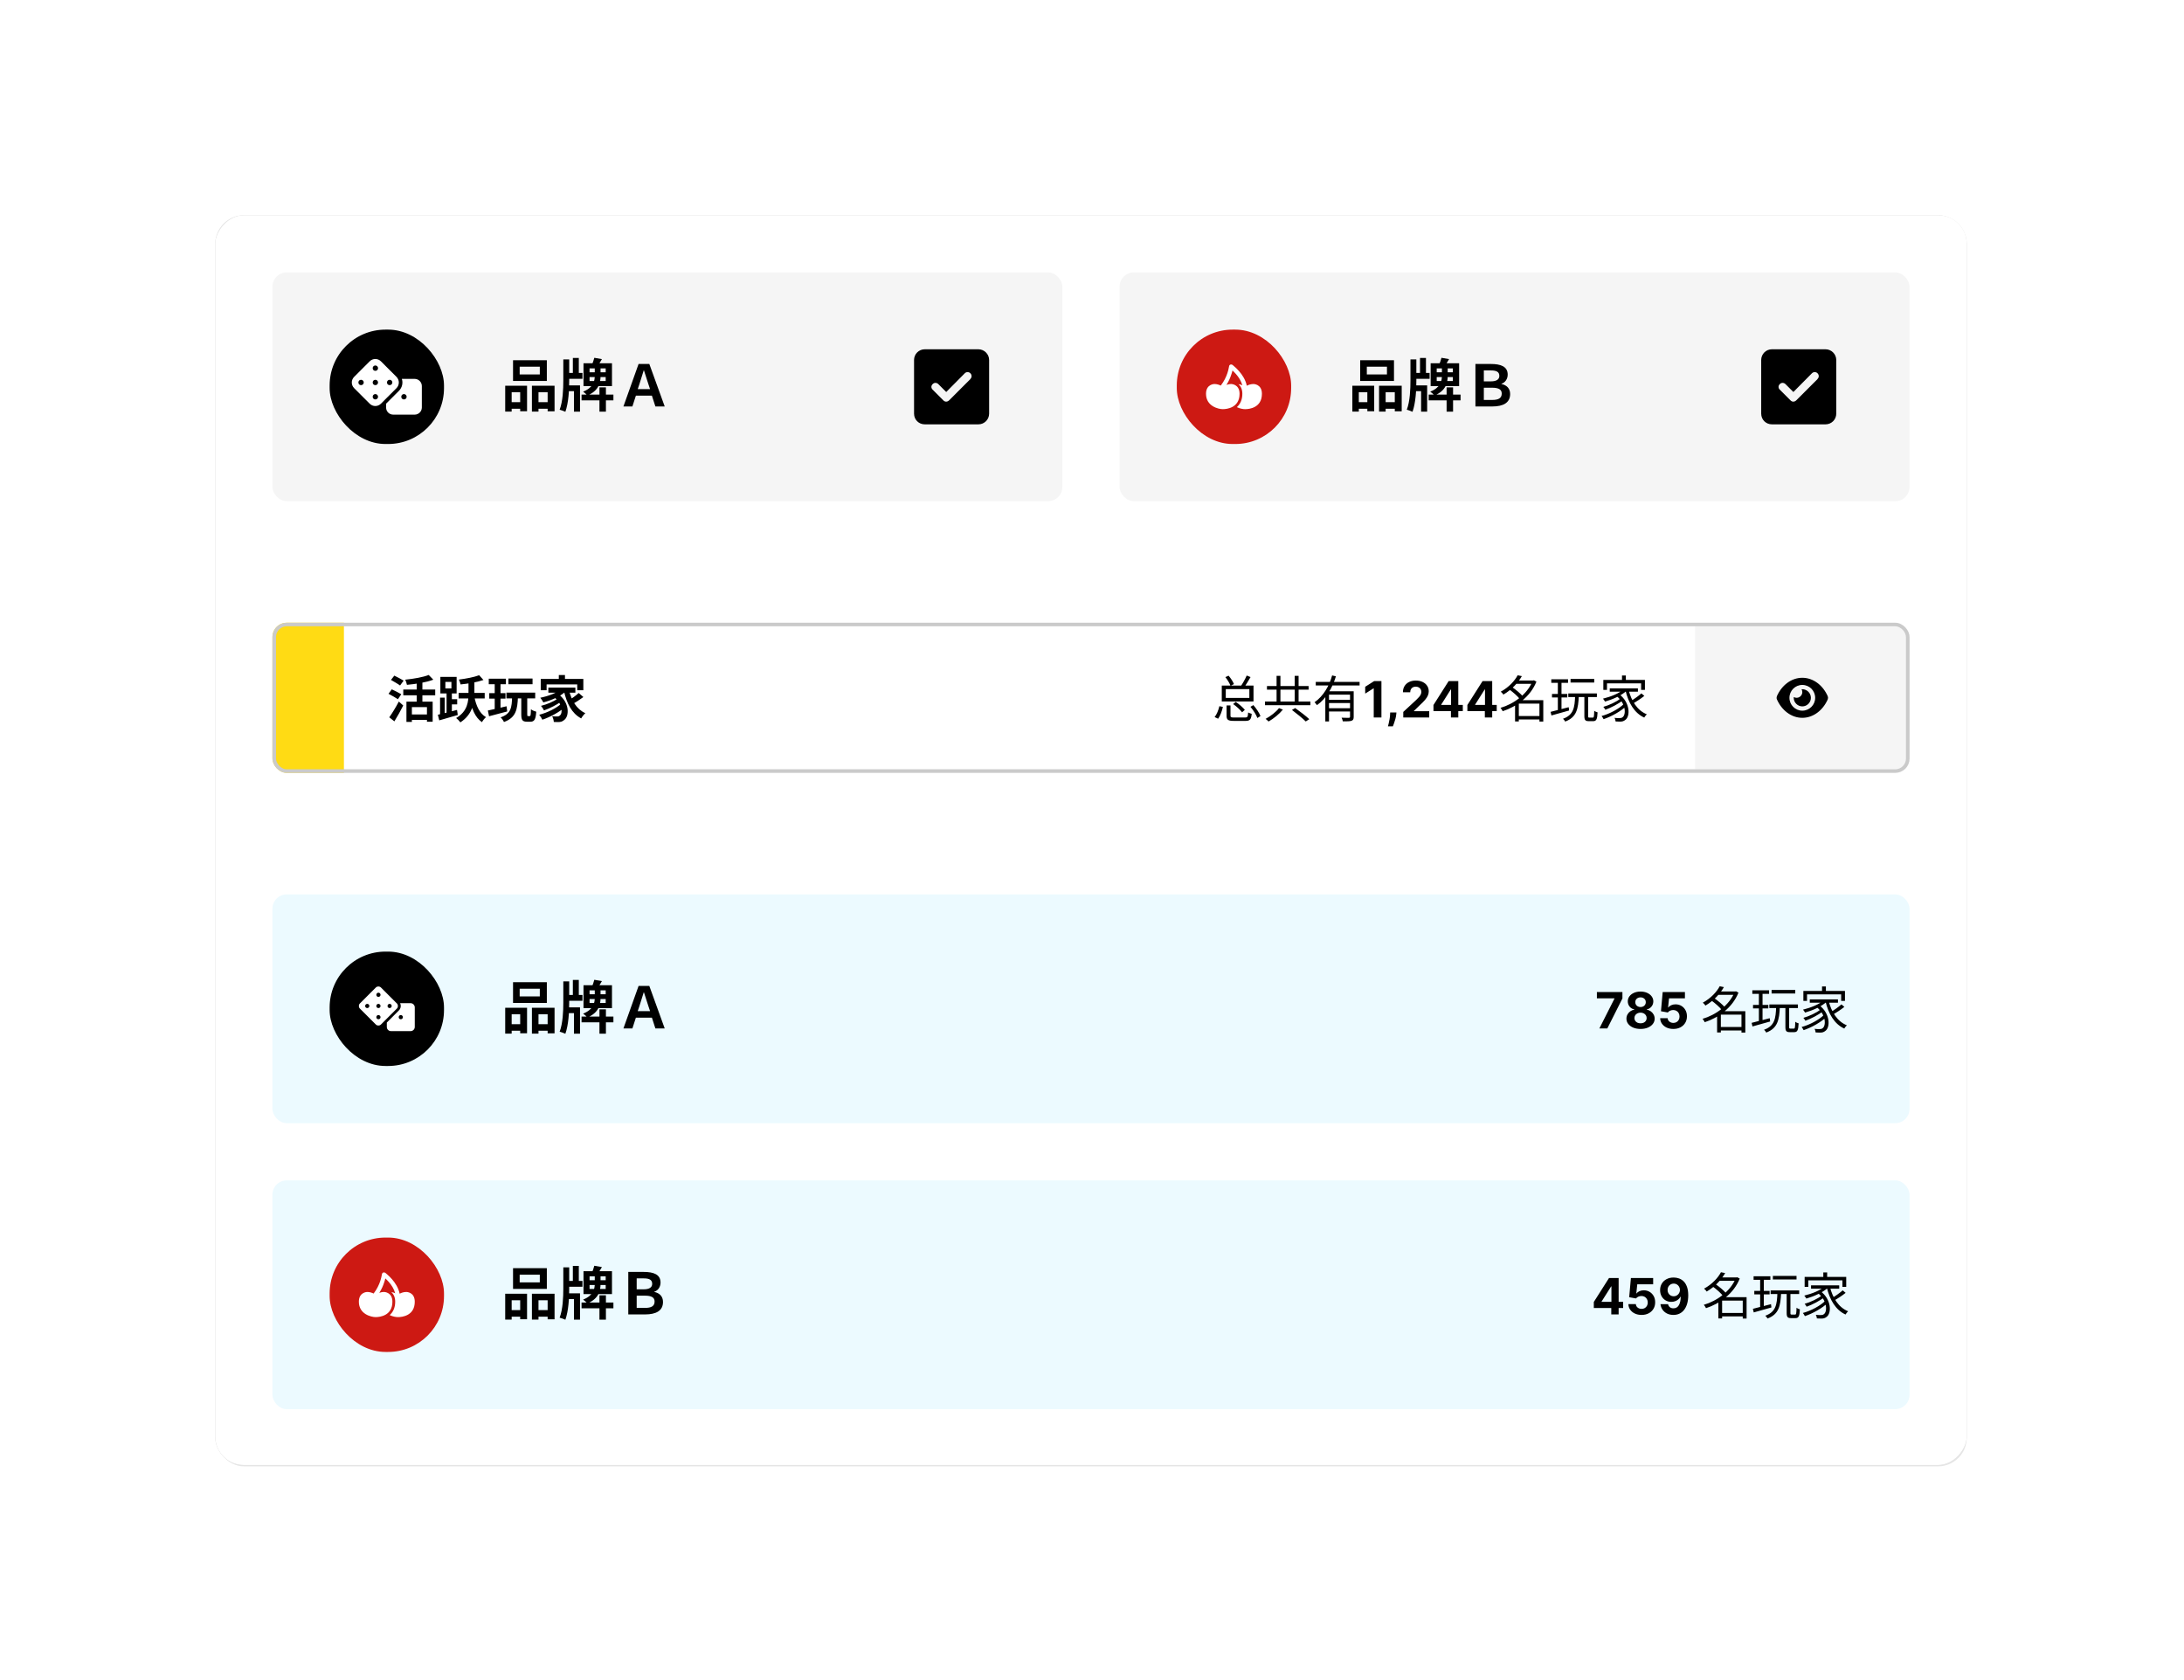
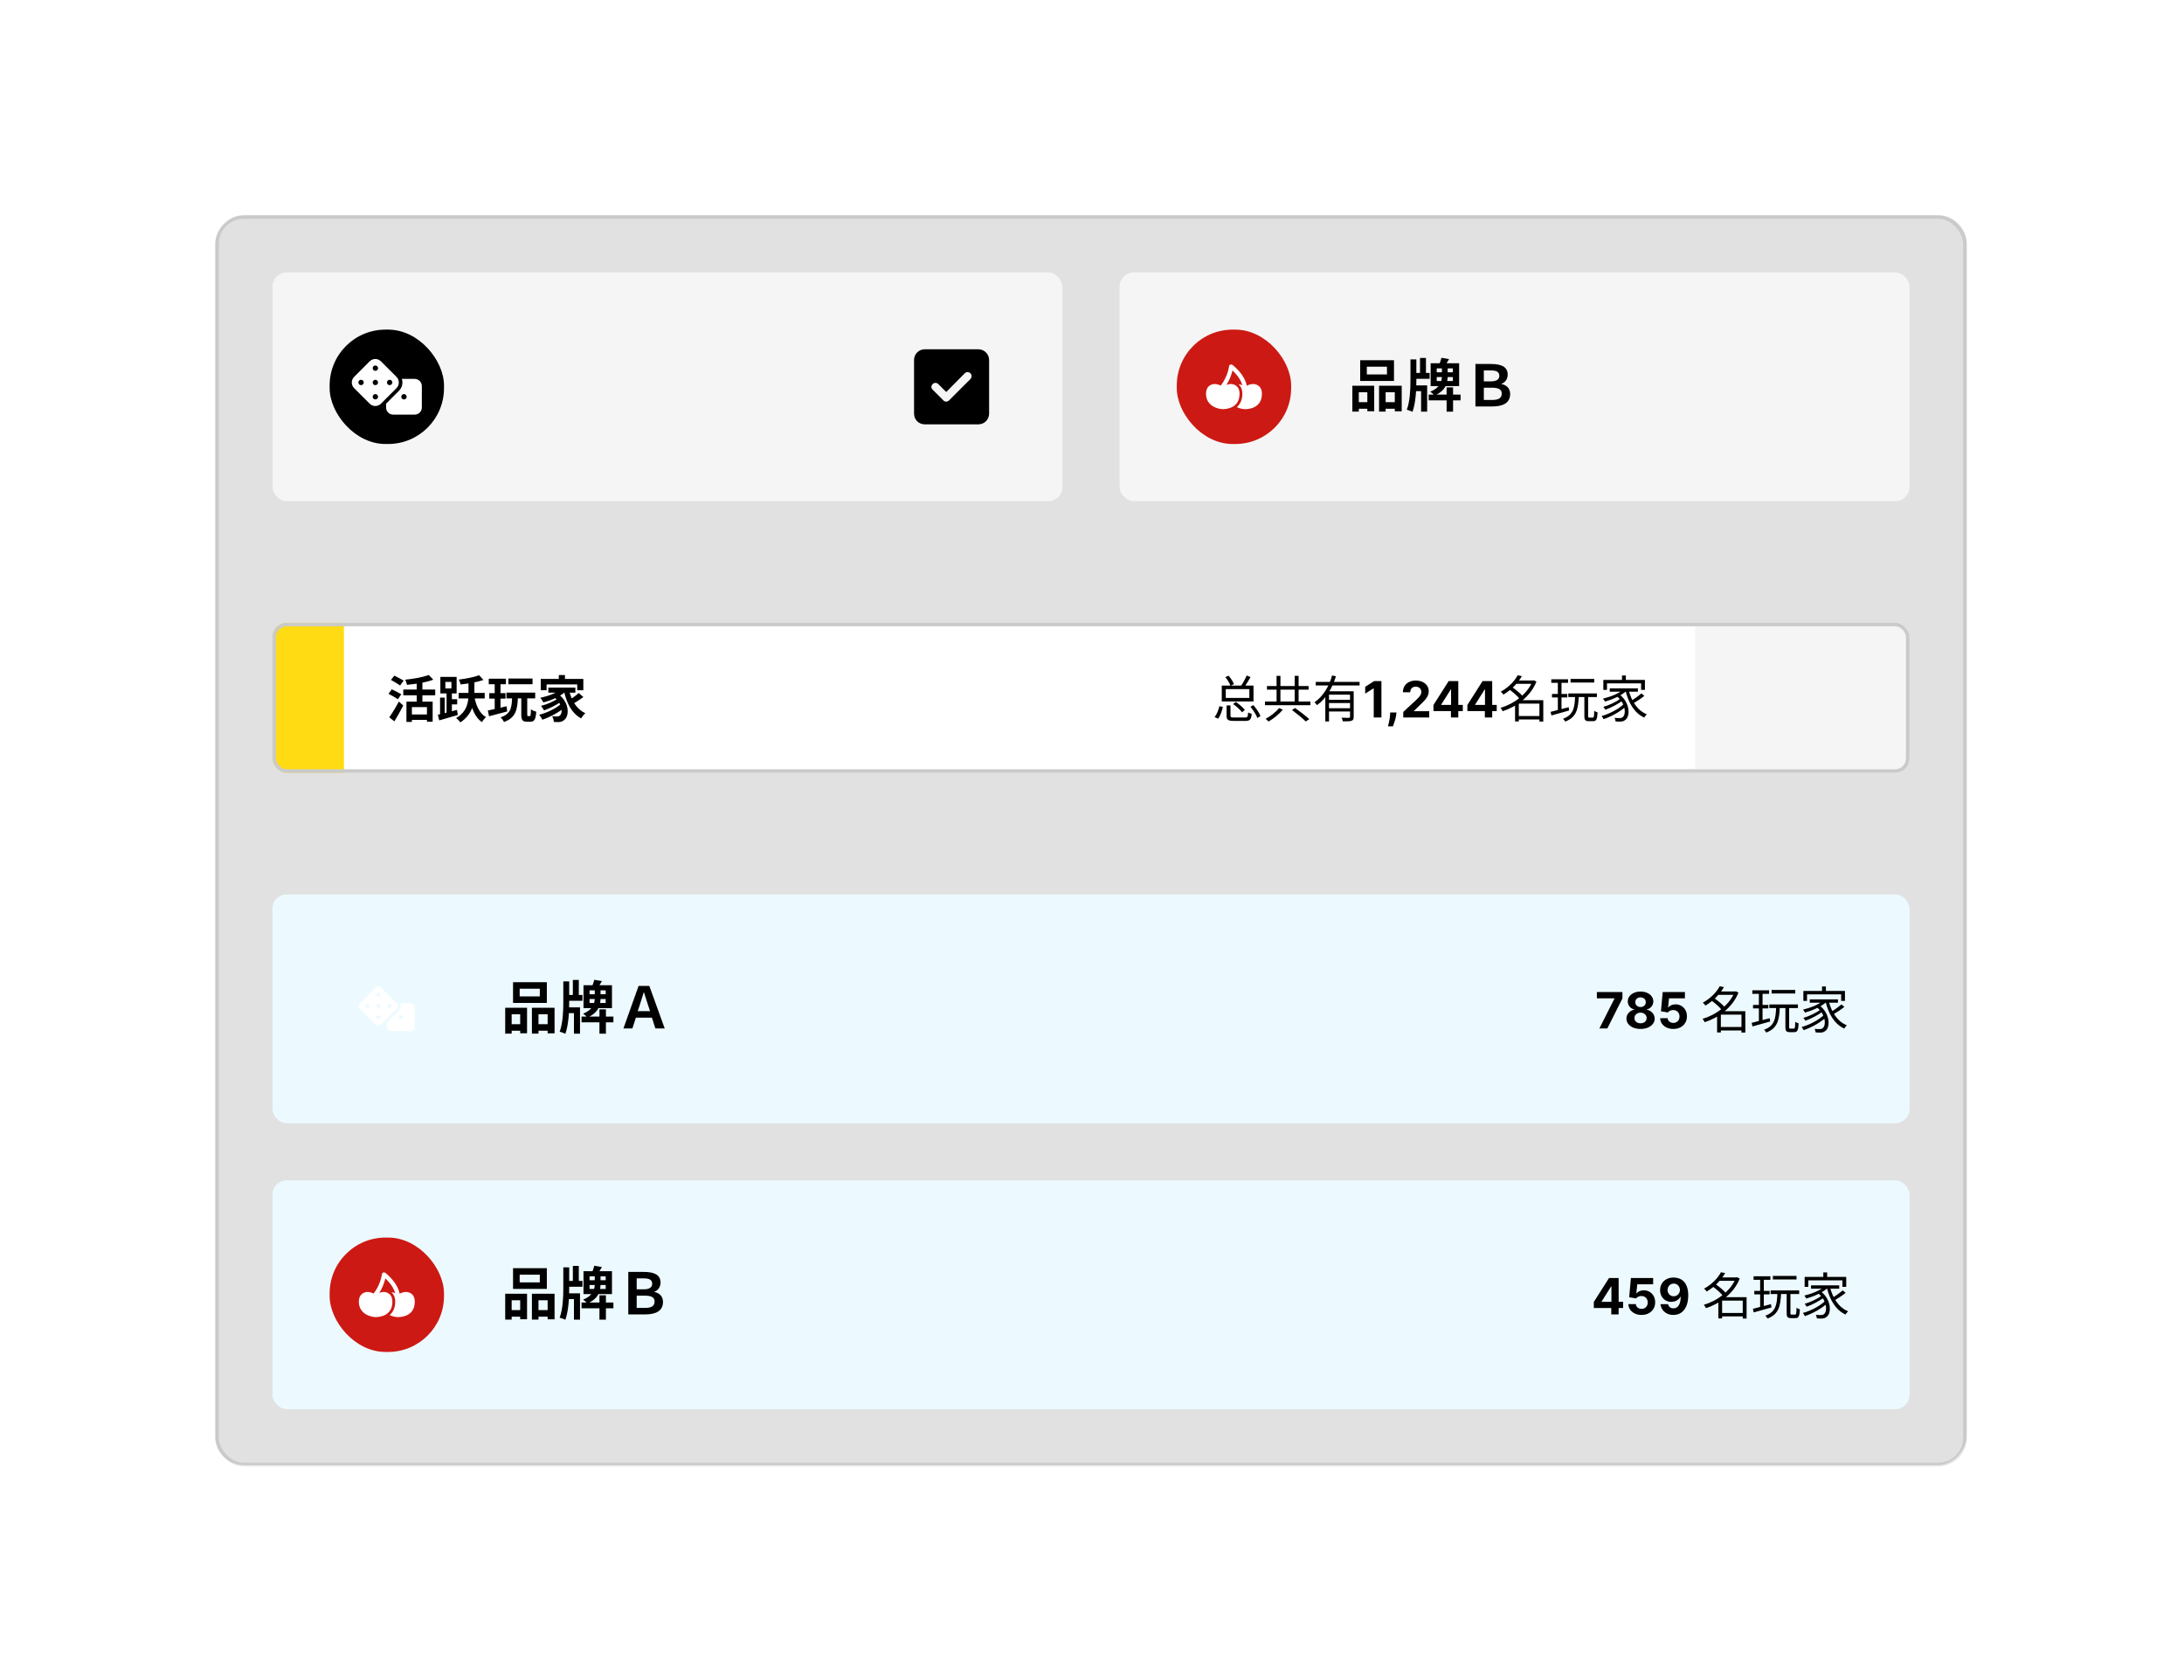
<svg xmlns="http://www.w3.org/2000/svg" width="611" height="470" viewBox="0 0 611 470" fill="none">
  <rect x="60.717" y="60.71" width="489" height="349" rx="7.5" fill="white" />
  <rect x="60.717" y="60.71" width="489" height="349" rx="7.5" stroke="#E5E5E5" />
  <g filter="url(#filter0_f_2550_2849)">
    <rect width="490" height="349.636" rx="8" transform="matrix(1 0 0 -1 60.217 409.847)" fill="black" fill-opacity="0.12" />
  </g>
-   <rect width="490" height="349.636" rx="8" transform="matrix(1 0 0 -1 60.217 409.847)" fill="white" />
  <rect x="76.217" y="76.21" width="221" height="64" rx="4" fill="#F5F5F5" />
  <rect x="92.217" y="92.21" width="32" height="32" rx="15.639" fill="black" />
  <path d="M106.576 101.085L110.92 105.429C111.795 106.304 111.795 107.71 110.92 108.585L106.576 112.929C105.701 113.804 104.295 113.804 103.42 112.929L99.076 108.585C98.201 107.71 98.201 106.304 99.076 105.429L103.42 101.085C104.295 100.21 105.701 100.21 106.576 101.085ZM104.264 106.992C104.264 107.429 104.576 107.742 105.014 107.742C105.42 107.742 105.764 107.429 105.764 106.992C105.764 106.585 105.42 106.242 105.014 106.242C104.576 106.242 104.264 106.585 104.264 106.992ZM101.014 106.242C100.576 106.242 100.264 106.585 100.264 106.992C100.264 107.429 100.576 107.742 101.014 107.742C101.42 107.742 101.764 107.429 101.764 106.992C101.764 106.585 101.42 106.242 101.014 106.242ZM105.014 111.742C105.42 111.742 105.764 111.429 105.764 110.992C105.764 110.585 105.42 110.242 105.014 110.242C104.576 110.242 104.264 110.585 104.264 110.992C104.264 111.429 104.576 111.742 105.014 111.742ZM109.014 106.242C108.576 106.242 108.264 106.585 108.264 106.992C108.264 107.429 108.576 107.742 109.014 107.742C109.42 107.742 109.764 107.429 109.764 106.992C109.764 106.585 109.42 106.242 109.014 106.242ZM105.014 103.742C105.42 103.742 105.764 103.429 105.764 102.992C105.764 102.585 105.42 102.242 105.014 102.242C104.576 102.242 104.264 102.585 104.264 102.992C104.264 103.429 104.576 103.742 105.014 103.742ZM108.014 113.992V112.929L111.639 109.304C112.514 108.398 112.795 107.117 112.42 105.992H116.014C117.107 105.992 118.014 106.898 118.014 107.992V113.992C118.014 115.117 117.107 115.992 116.014 115.992H110.014C108.889 115.992 108.014 115.117 108.014 113.992ZM113.014 110.242C112.576 110.242 112.264 110.585 112.264 110.992C112.264 111.429 112.576 111.742 113.014 111.742C113.42 111.742 113.764 111.429 113.764 110.992C113.764 110.585 113.42 110.242 113.014 110.242Z" fill="white" />
-   <path d="M145.385 102.59V104.75H151.017V102.59H145.385ZM143.529 100.766H152.985V106.574H143.529V100.766ZM141.337 107.918H147.449V115.054H145.529V109.742H143.145V115.15H141.337V107.918ZM148.809 107.918H155.145V115.07H153.209V109.742H150.649V115.15H148.809V107.918ZM142.137 112.51H146.329V114.35H142.137V112.51ZM149.689 112.51H154.169V114.35H149.689V112.51ZM162.697 110.382H171.609V111.998H162.697V110.382ZM167.705 108.366H169.513V115.166H167.705V108.366ZM166.265 100.094L168.393 100.462C167.929 101.278 167.417 102.094 167.049 102.638L165.513 102.238C165.801 101.598 166.121 100.734 166.265 100.094ZM166.393 102.478H168.009V105.182C168.009 107.054 167.497 109.326 164.345 110.622C164.073 110.318 163.481 109.806 163.129 109.566C165.993 108.43 166.393 106.574 166.393 105.134V102.478ZM158.393 104.334H162.953V105.966H158.393V104.334ZM160.265 100.142H161.929V105.31H160.265V100.142ZM158.489 107.806H162.265V115.166H160.569V109.422H158.489V107.806ZM157.593 100.542H159.241V106.526C159.241 109.038 159.065 112.702 158.169 115.198C157.801 115.006 157.033 114.75 156.569 114.622C157.465 112.302 157.593 108.766 157.593 106.526V100.542ZM164.937 105.486V106.59H169.449V105.486H164.937ZM164.937 103.054V104.142H169.449V103.054H164.937ZM163.241 101.614H171.209V108.014H163.241V101.614ZM174.409 113.71L178.649 101.822H181.657L185.961 113.71H183.353L182.377 110.686H177.897L176.921 113.71H174.409ZM178.409 108.862H181.865L181.417 107.534C181.017 106.286 180.569 104.894 180.153 103.614H180.089C179.705 104.91 179.257 106.286 178.857 107.534L178.409 108.862Z" fill="black" />
  <path d="M258.717 97.71H273.717C275.357 97.71 276.717 99.07 276.717 100.71V115.71C276.717 117.398 275.357 118.71 273.717 118.71H258.717C257.029 118.71 255.717 117.398 255.717 115.71V100.71C255.717 99.07 257.029 97.71 258.717 97.71ZM271.514 106.007H271.467C271.936 105.585 271.936 104.882 271.467 104.414C271.045 103.992 270.342 103.992 269.92 104.414L264.717 109.664L262.514 107.46C262.045 106.992 261.342 106.992 260.92 107.46C260.451 107.882 260.451 108.585 260.92 109.007L263.92 112.007C264.342 112.476 265.045 112.476 265.514 112.007L271.514 106.007Z" fill="black" />
  <rect x="313.217" y="76.21" width="221" height="64" rx="4" fill="#F5F5F5" />
  <rect x="329.217" y="92.21" width="32" height="32" rx="15.639" fill="#CD1913" />
  <path d="M344.434 102.537C344.776 102.073 344.776 102.073 344.776 102.073C344.801 102.098 344.801 102.098 344.825 102.098C344.849 102.122 344.898 102.171 344.947 102.195C345.045 102.293 345.192 102.415 345.363 102.562C345.729 102.855 346.193 103.319 346.682 103.881C347.537 104.859 348.466 106.252 348.808 107.913C349.224 107.693 349.883 107.425 350.69 107.425C350.69 107.425 353.036 107.425 353.036 110.162C353.036 114.071 349.517 114.462 348.344 114.462C347.831 114.462 346.927 114.34 346.022 113.9C346.902 113.118 347.562 111.921 347.562 110.162C347.562 108.866 347.098 108.011 346.487 107.474C346.902 107.522 347.269 107.645 347.562 107.791C347.22 106.545 346.511 105.47 345.778 104.639C345.436 104.248 345.094 103.906 344.801 103.637C344.727 103.955 344.63 104.321 344.483 104.737C344.214 105.592 343.774 106.643 343.115 107.669C343.481 107.547 343.921 107.425 344.434 107.425C344.434 107.425 346.78 107.425 346.78 110.162C346.78 114.071 343.261 114.462 342.088 114.462C340.915 114.462 337.396 113.68 337.396 110.162C337.396 107.425 339.742 107.425 339.742 107.425C340.475 107.425 341.111 107.669 341.526 107.865C342.455 106.667 343.041 105.396 343.383 104.37C343.579 103.808 343.677 103.319 343.75 102.977C343.799 102.831 343.799 102.684 343.823 102.611C343.823 102.562 343.848 102.537 343.848 102.513V102.489C343.872 102.269 343.994 102.098 344.19 102C344.385 101.927 344.605 101.951 344.776 102.073L344.434 102.537Z" fill="white" />
  <path d="M382.385 102.59V104.75H388.017V102.59H382.385ZM380.529 100.766H389.985V106.574H380.529V100.766ZM378.337 107.918H384.449V115.054H382.529V109.742H380.145V115.15H378.337V107.918ZM385.809 107.918H392.145V115.07H390.209V109.742H387.649V115.15H385.809V107.918ZM379.137 112.51H383.329V114.35H379.137V112.51ZM386.689 112.51H391.169V114.35H386.689V112.51ZM399.697 110.382H408.609V111.998H399.697V110.382ZM404.705 108.366H406.513V115.166H404.705V108.366ZM403.265 100.094L405.393 100.462C404.929 101.278 404.417 102.094 404.049 102.638L402.513 102.238C402.801 101.598 403.121 100.734 403.265 100.094ZM403.393 102.478H405.009V105.182C405.009 107.054 404.497 109.326 401.345 110.622C401.073 110.318 400.481 109.806 400.129 109.566C402.993 108.43 403.393 106.574 403.393 105.134V102.478ZM395.393 104.334H399.953V105.966H395.393V104.334ZM397.265 100.142H398.929V105.31H397.265V100.142ZM395.489 107.806H399.265V115.166H397.569V109.422H395.489V107.806ZM394.593 100.542H396.241V106.526C396.241 109.038 396.065 112.702 395.169 115.198C394.801 115.006 394.033 114.75 393.569 114.622C394.465 112.302 394.593 108.766 394.593 106.526V100.542ZM401.937 105.486V106.59H406.449V105.486H401.937ZM401.937 103.054V104.142H406.449V103.054H401.937ZM400.241 101.614H408.209V108.014H400.241V101.614ZM412.769 113.71V101.822H417.089C419.889 101.822 421.793 102.542 421.793 104.798C421.793 105.886 421.201 106.99 420.049 107.358V107.422C421.505 107.726 422.481 108.654 422.481 110.222C422.481 112.654 420.593 113.71 417.457 113.71H412.769ZM415.121 106.686H417.089C418.609 106.686 419.457 106.174 419.457 105.15C419.457 104.03 418.641 103.63 417.137 103.63H415.121V106.686ZM415.121 111.886H417.425C419.201 111.886 420.129 111.406 420.129 110.094C420.129 108.942 419.233 108.462 417.393 108.462H415.121V111.886Z" fill="black" />
-   <path d="M495.717 97.71H510.717C512.357 97.71 513.717 99.07 513.717 100.71V115.71C513.717 117.398 512.357 118.71 510.717 118.71H495.717C494.029 118.71 492.717 117.398 492.717 115.71V100.71C492.717 99.07 494.029 97.71 495.717 97.71ZM508.514 106.007H508.467C508.936 105.585 508.936 104.882 508.467 104.414C508.045 103.992 507.342 103.992 506.92 104.414L501.717 109.664L499.514 107.46C499.045 106.992 498.342 106.992 497.92 107.46C497.451 107.882 497.451 108.585 497.92 109.007L500.92 112.007C501.342 112.476 502.045 112.476 502.514 112.007L508.514 106.007Z" fill="black" />
  <g clip-path="url(#clip0_2550_2849)">
    <rect x="76.217" y="174.21" width="458" height="42" rx="4" fill="white" />
    <rect width="20" height="42" transform="translate(76.217 174.21)" fill="#FFDB14" />
    <path d="M113.705 196.286H121.041V201.9H119.445V197.812H115.231V201.956H113.705V196.286ZM119.935 188.824L121.223 190.14C119.165 190.924 116.323 191.358 113.845 191.582C113.775 191.176 113.551 190.518 113.369 190.14C115.749 189.902 118.381 189.44 119.935 188.824ZM116.575 190.392H118.171V197.168H116.575V190.392ZM112.823 192.898H121.755V194.508H112.823V192.898ZM114.797 199.87H120.103V201.382H114.797V199.87ZM109.379 190.21L110.317 189.006C111.101 189.398 112.319 190.014 112.921 190.406L111.927 191.764C111.367 191.344 110.177 190.672 109.379 190.21ZM108.693 194.088L109.603 192.842C110.401 193.22 111.647 193.822 112.263 194.214L111.325 195.6C110.751 195.208 109.533 194.536 108.693 194.088ZM108.903 200.668C109.659 199.618 110.737 197.868 111.577 196.258L112.809 197.364C112.067 198.848 111.171 200.444 110.331 201.802L108.903 200.668ZM128.307 193.836H135.601V195.39H128.307V193.836ZM134.047 188.894L135.251 190.224C133.445 190.854 130.981 191.26 128.853 191.47C128.783 191.092 128.559 190.476 128.377 190.112C130.407 189.86 132.661 189.426 134.047 188.894ZM132.703 194.886C133.179 197.392 134.159 199.59 135.965 200.626C135.587 200.934 135.069 201.578 134.831 202.026C132.871 200.682 131.919 198.176 131.359 195.152L132.703 194.886ZM131.065 190.616H132.717V194.102C132.717 196.58 132.199 199.87 128.797 202.082C128.545 201.732 127.999 201.158 127.607 200.864C130.855 199.002 131.065 196.118 131.065 194.088V190.616ZM124.597 190.77V192.59H126.291V190.77H124.597ZM123.197 189.356H127.747V193.99H123.197V189.356ZM124.933 193.598H126.417V199.856H124.933V193.598ZM123.113 195.166H124.415V200.262H123.113V195.166ZM122.497 199.954C123.855 199.66 125.913 199.1 127.859 198.596L128.069 200.024C126.277 200.556 124.359 201.102 122.889 201.522L122.497 199.954ZM125.633 195.6H127.901V197.056H125.633V195.6ZM136.735 189.86H141.537V191.414H136.735V189.86ZM136.875 193.906H141.411V195.446H136.875V193.906ZM136.483 198.764C137.799 198.498 139.815 198.036 141.719 197.574L141.901 199.03C140.137 199.506 138.247 199.996 136.819 200.374L136.483 198.764ZM142.237 189.818H148.985V191.414H142.237V189.818ZM141.677 193.766H149.727V195.376H141.677V193.766ZM143.273 194.9H144.897C144.771 198.47 144.365 200.752 140.991 201.984C140.823 201.592 140.389 200.976 140.053 200.682C142.993 199.688 143.175 197.924 143.273 194.9ZM145.835 194.858H147.501V199.814C147.501 200.276 147.529 200.332 147.725 200.332C147.809 200.332 148.131 200.332 148.215 200.332C148.439 200.332 148.495 200.066 148.537 198.414C148.859 198.708 149.573 198.988 150.021 199.1C149.881 201.27 149.475 201.9 148.397 201.9C148.159 201.9 147.669 201.9 147.431 201.9C146.129 201.9 145.835 201.382 145.835 199.828V194.858ZM138.401 190.476H140.025V198.806L138.401 199.058V190.476ZM156.335 188.838H158.057V190.84H156.335V188.838ZM151.281 189.93H163.195V193.094H161.487V191.456H152.919V193.094H151.281V189.93ZM153.409 192.352H160.969V193.78H153.409V192.352ZM154.781 194.844L156.069 194.088C159.373 196.384 159.345 200.332 157.847 201.41C157.315 201.872 156.867 201.998 156.125 201.998C155.775 202.012 155.355 201.998 154.935 201.97C154.907 201.508 154.753 200.836 154.459 200.36C154.977 200.416 155.439 200.43 155.803 200.43C156.153 200.43 156.419 200.388 156.657 200.136C157.455 199.52 157.455 196.748 154.781 194.844ZM156.993 192.716L158.379 193.29C156.895 194.802 154.347 195.88 152.009 196.496C151.855 196.174 151.421 195.502 151.155 195.194C153.381 194.746 155.775 193.878 156.993 192.716ZM155.901 195.502L156.979 196.258C155.817 197.154 153.759 198.19 152.191 198.736C152.009 198.372 151.659 197.798 151.351 197.462C152.877 197.098 154.907 196.258 155.901 195.502ZM157.035 196.832L158.183 197.686C156.685 199.114 153.955 200.598 151.729 201.34C151.533 200.92 151.169 200.318 150.847 199.954C153.059 199.408 155.733 198.092 157.035 196.832ZM159.163 192.954C159.835 195.894 161.277 198.4 163.755 199.506C163.377 199.842 162.845 200.514 162.593 200.976C159.947 199.562 158.547 196.762 157.749 193.234L159.163 192.954ZM161.893 193.864L163.209 194.998C162.243 195.726 161.025 196.51 160.115 196.972L159.037 195.964C159.919 195.46 161.165 194.564 161.893 193.864Z" fill="black" />
    <path d="M349.829 197.728L350.641 197.252C351.467 198.204 352.321 199.45 352.629 200.318L351.761 200.864C351.467 199.996 350.641 198.68 349.829 197.728ZM344.985 196.958L345.727 196.356C346.665 196.986 347.743 197.938 348.261 198.582L347.491 199.268C346.973 198.582 345.895 197.588 344.985 196.958ZM343.151 197.35H344.243V200.22C344.243 200.654 344.411 200.724 345.307 200.724C345.699 200.724 347.771 200.724 348.317 200.724C349.003 200.724 349.115 200.542 349.185 199.31C349.437 199.464 349.871 199.618 350.179 199.688C350.039 201.284 349.689 201.676 348.401 201.676C348.037 201.676 345.573 201.676 345.251 201.676C343.571 201.676 343.151 201.382 343.151 200.234V197.35ZM341.135 197.56L342.115 197.756C341.877 198.89 341.401 200.22 340.785 201.06L339.805 200.598C340.393 199.884 340.883 198.652 341.135 197.56ZM342.815 189.426L343.711 189.02C344.327 189.734 344.957 190.7 345.209 191.372L344.257 191.848C344.019 191.19 343.417 190.182 342.815 189.426ZM348.779 188.978L349.857 189.412C349.255 190.462 348.541 191.652 347.939 192.45L347.071 192.044C347.659 191.218 348.387 189.916 348.779 188.978ZM342.927 192.786V195.25H349.521V192.786H342.927ZM341.807 191.792H350.683V196.244H341.807V191.792ZM357.137 189.076H358.215V196.916H357.137V189.076ZM362.205 189.076H363.297V196.916H362.205V189.076ZM353.889 196.258H366.601V197.28H353.889V196.258ZM354.449 191.918H366.097V192.926H354.449V191.918ZM361.435 198.61L362.345 198.078C363.647 199.002 365.397 200.346 366.293 201.186L365.299 201.83C364.459 200.99 362.765 199.604 361.435 198.61ZM357.809 198.092L358.901 198.512C357.907 199.744 356.311 201.032 354.897 201.844C354.687 201.62 354.323 201.298 354.071 201.102C355.457 200.36 357.025 199.142 357.809 198.092ZM368.099 190.77H380.363V191.764H368.099V190.77ZM371.515 195.768H378.095V196.678H371.515V195.768ZM370.773 193.388H377.927V194.326H371.809V201.83H370.773V193.388ZM377.689 193.388H378.711V200.528C378.711 201.144 378.585 201.466 378.109 201.634C377.661 201.802 376.877 201.802 375.673 201.802C375.631 201.508 375.477 201.074 375.323 200.78C376.261 200.822 377.115 200.808 377.367 200.808C377.605 200.794 377.689 200.724 377.689 200.514V193.388ZM372.677 188.95L373.741 189.202C372.789 192.282 371.109 195.39 368.435 197.266C368.295 197.028 367.973 196.664 367.763 196.454C370.269 194.732 371.921 191.764 372.677 188.95ZM371.515 198.134H378.095V199.044H371.515V198.134ZM386.472 190.529V200.71H384.319V192.572H384.259L381.928 194.034V192.125L384.448 190.529H386.472ZM390.667 199.318L390.612 199.865C390.569 200.303 390.486 200.739 390.363 201.173C390.244 201.61 390.118 202.006 389.985 202.361C389.856 202.716 389.752 202.994 389.672 203.196H388.3C388.35 203.001 388.418 202.727 388.504 202.376C388.59 202.028 388.671 201.637 388.748 201.203C388.824 200.768 388.872 200.326 388.892 199.875L388.917 199.318H390.667ZM392.583 200.71V199.159L396.207 195.803C396.516 195.505 396.774 195.237 396.983 194.998C397.195 194.759 397.356 194.526 397.465 194.297C397.575 194.065 397.629 193.815 397.629 193.546C397.629 193.248 397.561 192.991 397.425 192.776C397.29 192.557 397.104 192.39 396.869 192.274C396.633 192.154 396.366 192.095 396.068 192.095C395.757 192.095 395.485 192.158 395.253 192.284C395.021 192.41 394.842 192.59 394.716 192.826C394.59 193.061 394.527 193.341 394.527 193.666H392.484C392.484 193 392.634 192.421 392.936 191.931C393.238 191.44 393.66 191.061 394.204 190.792C394.747 190.524 395.374 190.389 396.083 190.389C396.812 190.389 397.447 190.519 397.987 190.777C398.531 191.032 398.953 191.387 399.255 191.841C399.557 192.295 399.707 192.816 399.707 193.402C399.707 193.787 399.631 194.166 399.479 194.541C399.33 194.915 399.063 195.331 398.678 195.789C398.294 196.243 397.752 196.788 397.053 197.424L395.566 198.881V198.951H399.842V200.71H392.583ZM401.029 198.921V197.225L405.279 190.529H406.741V192.875H405.876L403.196 197.116V197.196H409.237V198.921H401.029ZM405.916 200.71V198.404L405.955 197.653V190.529H407.974V200.71H405.916ZM410.517 198.921V197.225L414.768 190.529H416.229V192.875H415.364L412.684 197.116V197.196H418.725V198.921H410.517ZM415.404 200.71V198.404L415.444 197.653V190.529H417.462V200.71H415.404ZM424.43 200.304H431.192V201.27H424.43V200.304ZM423.954 190.364H429.092V191.302H423.954V190.364ZM424.584 188.908L425.76 189.146C424.71 190.966 423.03 192.87 420.594 194.312C420.44 194.046 420.09 193.682 419.852 193.5C422.162 192.24 423.772 190.434 424.584 188.908ZM428.742 190.364H428.938L429.134 190.308L429.834 190.686C428.154 194.914 424.206 197.728 420.398 198.96C420.272 198.68 420.006 198.246 419.782 198.022C423.408 196.972 427.286 194.228 428.742 190.546V190.364ZM422.204 192.856L422.988 192.184C424.094 192.94 425.438 194.06 426.082 194.858L425.228 195.614C424.64 194.816 423.31 193.64 422.204 192.856ZM430.674 195.88H431.752V201.858H430.674V195.88ZM424.906 195.88H431.206V196.846H424.906V201.83H423.856V196.706L424.696 195.88H424.906ZM433.992 190.028H438.682V191.022H433.992V190.028ZM434.188 194.13H438.472V195.11H434.188V194.13ZM433.796 199.142C435.056 198.834 436.988 198.33 438.864 197.84L438.976 198.764C437.24 199.268 435.392 199.786 434.034 200.15L433.796 199.142ZM439.382 189.93H446.004V190.938H439.382V189.93ZM438.752 193.99H446.746V194.998H438.752V193.99ZM440.656 194.62H441.692C441.538 198.33 441.076 200.654 437.884 201.858C437.772 201.62 437.492 201.256 437.268 201.074C440.222 200.01 440.544 197.98 440.656 194.62ZM443.246 194.606H444.296V200.304C444.296 200.696 444.338 200.752 444.646 200.752C444.772 200.752 445.43 200.752 445.612 200.752C445.906 200.752 445.962 200.486 446.004 198.834C446.214 199.03 446.662 199.212 446.942 199.282C446.858 201.214 446.592 201.746 445.71 201.746C445.514 201.746 444.688 201.746 444.492 201.746C443.498 201.746 443.246 201.424 443.246 200.304V194.606ZM435.826 190.42H436.848V198.932L435.826 199.128V190.42ZM453.774 188.964H454.852V190.826H453.774V188.964ZM448.552 190.21H460.186V192.996H459.122V191.176H449.574V192.996H448.552V190.21ZM450.344 192.576H458.226V193.5H450.344V192.576ZM452.178 194.676L452.962 194.186C456.07 196.482 456.14 200.388 454.698 201.396C454.222 201.774 453.83 201.872 453.2 201.872C452.864 201.872 452.416 201.858 451.982 201.83C451.954 201.55 451.856 201.116 451.674 200.822C452.192 200.878 452.668 200.892 452.99 200.892C453.368 200.892 453.676 200.864 453.956 200.626C454.95 199.912 454.894 196.748 452.178 194.676ZM454.278 192.786L455.146 193.164C453.704 194.564 451.212 195.642 449.028 196.272C448.916 196.076 448.636 195.642 448.454 195.446C450.596 194.928 453.004 193.976 454.278 192.786ZM453.284 195.46L453.984 195.936C452.822 196.888 450.722 197.98 449.112 198.554C448.986 198.316 448.762 197.952 448.552 197.742C450.134 197.308 452.248 196.314 453.284 195.46ZM454.32 196.902L455.048 197.434C453.592 198.904 450.862 200.444 448.622 201.186C448.496 200.92 448.258 200.542 448.062 200.304C450.288 199.716 453.004 198.26 454.32 196.902ZM455.608 192.94C456.378 196.09 458.058 198.764 460.718 199.828C460.48 200.038 460.158 200.444 459.99 200.738C457.232 199.478 455.58 196.636 454.74 193.122L455.608 192.94ZM459.206 193.976L460.018 194.676C459.066 195.446 457.75 196.314 456.756 196.846L456.098 196.202C457.05 195.642 458.408 194.69 459.206 193.976Z" fill="black" />
    <rect width="60" height="40" transform="translate(474.217 175.21)" fill="#F5F5F5" />
-     <path d="M511.33 194.763C509.975 191.698 507.29 189.61 504.218 189.61C501.145 189.61 498.46 191.7 497.104 194.763C497.057 194.895 497.018 195.085 497.018 195.21C497.018 195.335 497.057 195.525 497.104 195.636C498.461 198.723 501.145 200.81 504.218 200.81C507.29 200.81 509.975 198.721 511.33 195.658C511.378 195.525 511.418 195.313 511.418 195.21C511.418 195.085 511.378 194.895 511.33 194.763ZM507.818 195.21C507.818 197.197 506.206 198.81 504.22 198.81C502.233 198.81 500.618 197.198 500.618 195.21C500.618 193.223 502.23 191.61 504.218 191.61C506.205 191.61 507.818 193.223 507.818 195.21ZM504.218 192.81C504.16 192.81 504.078 192.82 504.005 192.83C504.138 193.06 504.218 193.325 504.218 193.61C504.218 194.494 503.501 195.21 502.618 195.21C502.333 195.21 502.045 195.128 501.835 194.998C501.828 195.073 501.818 195.15 501.818 195.21C501.818 196.513 502.893 197.61 504.218 197.61C505.543 197.61 506.618 196.536 506.618 195.211C506.618 193.886 505.52 192.81 504.218 192.81Z" fill="black" />
  </g>
  <rect x="76.717" y="174.71" width="457" height="41" rx="3.5" stroke="#CACACA" />
  <rect x="76.217" y="250.21" width="458" height="64" rx="4" fill="#ECFAFF" />
-   <rect x="92.217" y="266.21" width="32" height="32" rx="15.639" fill="black" />
  <path d="M106.557 276.239L111.053 280.735C111.419 281.126 111.419 281.737 111.053 282.128L106.557 286.624C106.166 286.991 105.555 286.991 105.164 286.624L100.667 282.128C100.301 281.737 100.301 281.126 100.667 280.735L105.164 276.239C105.555 275.872 106.166 275.872 106.557 276.239ZM106.459 281.419C106.459 281.102 106.19 280.833 105.872 280.833C105.53 280.833 105.286 281.102 105.286 281.419C105.286 281.761 105.53 282.006 105.872 282.006C106.19 282.006 106.459 281.761 106.459 281.419ZM102.745 282.006C103.062 282.006 103.331 281.761 103.331 281.419C103.331 281.102 103.062 280.833 102.745 280.833C102.402 280.833 102.158 281.102 102.158 281.419C102.158 281.761 102.402 282.006 102.745 282.006ZM105.872 283.961C105.53 283.961 105.286 284.229 105.286 284.547C105.286 284.889 105.53 285.134 105.872 285.134C106.19 285.134 106.459 284.889 106.459 284.547C106.459 284.229 106.19 283.961 105.872 283.961ZM109 282.006C109.318 282.006 109.587 281.761 109.587 281.419C109.587 281.102 109.318 280.833 109 280.833C108.658 280.833 108.414 281.102 108.414 281.419C108.414 281.761 108.658 282.006 109 282.006ZM105.872 277.705C105.53 277.705 105.286 277.974 105.286 278.291C105.286 278.634 105.53 278.878 105.872 278.878C106.19 278.878 106.459 278.634 106.459 278.291C106.459 277.974 106.19 277.705 105.872 277.705ZM108.218 287.284V286.062L111.59 282.666C112.152 282.128 112.25 281.297 111.933 280.637H114.865C115.5 280.637 116.038 281.175 116.038 281.81V287.284C116.038 287.944 115.5 288.457 114.865 288.457H109.391C108.731 288.457 108.218 287.944 108.218 287.284ZM112.128 285.134C112.446 285.134 112.714 284.889 112.714 284.547C112.714 284.229 112.446 283.961 112.128 283.961C111.786 283.961 111.542 284.229 111.542 284.547C111.542 284.889 111.786 285.134 112.128 285.134Z" fill="white" />
  <path d="M145.385 276.59V278.75H151.017V276.59H145.385ZM143.529 274.766H152.985V280.574H143.529V274.766ZM141.337 281.918H147.449V289.054H145.529V283.742H143.145V289.15H141.337V281.918ZM148.809 281.918H155.145V289.07H153.209V283.742H150.649V289.15H148.809V281.918ZM142.137 286.51H146.329V288.35H142.137V286.51ZM149.689 286.51H154.169V288.35H149.689V286.51ZM162.697 284.382H171.609V285.998H162.697V284.382ZM167.705 282.366H169.513V289.166H167.705V282.366ZM166.265 274.094L168.393 274.462C167.929 275.278 167.417 276.094 167.049 276.638L165.513 276.238C165.801 275.598 166.121 274.734 166.265 274.094ZM166.393 276.478H168.009V279.182C168.009 281.054 167.497 283.326 164.345 284.622C164.073 284.318 163.481 283.806 163.129 283.566C165.993 282.43 166.393 280.574 166.393 279.134V276.478ZM158.393 278.334H162.953V279.966H158.393V278.334ZM160.265 274.142H161.929V279.31H160.265V274.142ZM158.489 281.806H162.265V289.166H160.569V283.422H158.489V281.806ZM157.593 274.542H159.241V280.526C159.241 283.038 159.065 286.702 158.169 289.198C157.801 289.006 157.033 288.75 156.569 288.622C157.465 286.302 157.593 282.766 157.593 280.526V274.542ZM164.937 279.486V280.59H169.449V279.486H164.937ZM164.937 277.054V278.142H169.449V277.054H164.937ZM163.241 275.614H171.209V282.014H163.241V275.614ZM174.409 287.71L178.649 275.822H181.657L185.961 287.71H183.353L182.377 284.686H177.897L176.921 287.71H174.409ZM178.409 282.862H181.865L181.417 281.534C181.017 280.286 180.569 278.894 180.153 277.614H180.089C179.705 278.91 179.257 280.286 178.857 281.534L178.409 282.862Z" fill="black" />
  <path d="M447.445 287.71L451.666 279.358V279.289H446.749V277.529H453.893V279.313L449.667 287.71H447.445ZM458.961 287.85C458.196 287.85 457.515 287.725 456.918 287.477C456.325 287.225 455.859 286.882 455.521 286.448C455.183 286.013 455.014 285.521 455.014 284.971C455.014 284.547 455.11 284.157 455.302 283.803C455.498 283.445 455.763 283.148 456.098 282.913C456.433 282.674 456.807 282.522 457.221 282.455V282.386C456.678 282.277 456.237 282.013 455.899 281.595C455.561 281.174 455.392 280.686 455.392 280.129C455.392 279.602 455.546 279.133 455.854 278.722C456.162 278.308 456.585 277.983 457.122 277.747C457.662 277.509 458.275 277.389 458.961 277.389C459.648 277.389 460.259 277.509 460.796 277.747C461.336 277.986 461.76 278.312 462.069 278.727C462.377 279.138 462.533 279.605 462.536 280.129C462.533 280.689 462.36 281.178 462.019 281.595C461.678 282.013 461.24 282.277 460.706 282.386V282.455C461.114 282.522 461.484 282.674 461.815 282.913C462.15 283.148 462.415 283.445 462.611 283.803C462.809 284.157 462.911 284.547 462.914 284.971C462.911 285.521 462.74 286.013 462.402 286.448C462.064 286.882 461.596 287.225 461 287.477C460.407 287.725 459.727 287.85 458.961 287.85ZM458.961 286.269C459.303 286.269 459.601 286.207 459.856 286.085C460.112 285.959 460.31 285.786 460.453 285.568C460.599 285.346 460.672 285.09 460.672 284.802C460.672 284.507 460.597 284.247 460.448 284.022C460.299 283.793 460.097 283.614 459.841 283.485C459.586 283.352 459.293 283.286 458.961 283.286C458.633 283.286 458.34 283.352 458.081 283.485C457.823 283.614 457.619 283.793 457.47 284.022C457.324 284.247 457.251 284.507 457.251 284.802C457.251 285.09 457.323 285.346 457.465 285.568C457.608 285.786 457.808 285.959 458.067 286.085C458.325 286.207 458.623 286.269 458.961 286.269ZM458.961 281.72C459.247 281.72 459.5 281.662 459.722 281.546C459.944 281.43 460.118 281.269 460.244 281.063C460.37 280.858 460.433 280.621 460.433 280.352C460.433 280.087 460.37 279.855 460.244 279.656C460.118 279.454 459.946 279.297 459.727 279.184C459.508 279.068 459.253 279.01 458.961 279.01C458.673 279.01 458.418 279.068 458.196 279.184C457.974 279.297 457.8 279.454 457.674 279.656C457.551 279.855 457.49 280.087 457.49 280.352C457.49 280.621 457.553 280.858 457.679 281.063C457.805 281.269 457.979 281.43 458.201 281.546C458.423 281.662 458.676 281.72 458.961 281.72ZM468.138 287.85C467.435 287.85 466.809 287.72 466.259 287.462C465.712 287.203 465.277 286.847 464.956 286.393C464.634 285.939 464.467 285.419 464.454 284.832H466.542C466.565 285.226 466.731 285.546 467.039 285.791C467.347 286.037 467.714 286.159 468.138 286.159C468.476 286.159 468.774 286.085 469.033 285.936C469.295 285.783 469.498 285.573 469.644 285.304C469.793 285.032 469.868 284.721 469.868 284.37C469.868 284.012 469.792 283.697 469.639 283.425C469.49 283.153 469.283 282.941 469.018 282.789C468.753 282.636 468.449 282.558 468.108 282.555C467.81 282.555 467.52 282.616 467.238 282.739C466.96 282.861 466.742 283.029 466.587 283.241L464.673 282.898L465.155 277.529H471.379V279.289H466.93L466.666 281.839H466.726C466.905 281.587 467.175 281.378 467.536 281.213C467.897 281.047 468.302 280.964 468.749 280.964C469.362 280.964 469.909 281.108 470.39 281.397C470.871 281.685 471.25 282.081 471.528 282.585C471.807 283.085 471.944 283.662 471.941 284.315C471.944 285.001 471.785 285.611 471.464 286.144C471.146 286.675 470.7 287.092 470.126 287.397C469.556 287.699 468.893 287.85 468.138 287.85ZM480.953 287.304H487.715V288.27H480.953V287.304ZM480.477 277.364H485.615V278.302H480.477V277.364ZM481.107 275.908L482.283 276.146C481.233 277.966 479.553 279.87 477.117 281.312C476.963 281.046 476.613 280.682 476.375 280.5C478.685 279.24 480.295 277.434 481.107 275.908ZM485.265 277.364H485.461L485.657 277.308L486.357 277.686C484.677 281.914 480.729 284.728 476.921 285.96C476.795 285.68 476.529 285.246 476.305 285.022C479.931 283.972 483.809 281.228 485.265 277.546V277.364ZM478.727 279.856L479.511 279.184C480.617 279.94 481.961 281.06 482.605 281.858L481.751 282.614C481.163 281.816 479.833 280.64 478.727 279.856ZM487.197 282.88H488.275V288.858H487.197V282.88ZM481.429 282.88H487.729V283.846H481.429V288.83H480.379V283.706L481.219 282.88H481.429ZM490.235 277.028H494.925V278.022H490.235V277.028ZM490.431 281.13H494.715V282.11H490.431V281.13ZM490.039 286.142C491.299 285.834 493.231 285.33 495.107 284.84L495.219 285.764C493.483 286.268 491.635 286.786 490.277 287.15L490.039 286.142ZM495.625 276.93H502.247V277.938H495.625V276.93ZM494.995 280.99H502.989V281.998H494.995V280.99ZM496.899 281.62H497.935C497.781 285.33 497.319 287.654 494.127 288.858C494.015 288.62 493.735 288.256 493.511 288.074C496.465 287.01 496.787 284.98 496.899 281.62ZM499.489 281.606H500.539V287.304C500.539 287.696 500.581 287.752 500.889 287.752C501.015 287.752 501.673 287.752 501.855 287.752C502.149 287.752 502.205 287.486 502.247 285.834C502.457 286.03 502.905 286.212 503.185 286.282C503.101 288.214 502.835 288.746 501.953 288.746C501.757 288.746 500.931 288.746 500.735 288.746C499.741 288.746 499.489 288.424 499.489 287.304V281.606ZM492.069 277.42H493.091V285.932L492.069 286.128V277.42ZM509.737 275.964H510.815V277.826H509.737V275.964ZM504.515 277.21H516.149V279.996H515.085V278.176H505.537V279.996H504.515V277.21ZM506.307 279.576H514.189V280.5H506.307V279.576ZM508.141 281.676L508.925 281.186C512.033 283.482 512.103 287.388 510.661 288.396C510.185 288.774 509.793 288.872 509.163 288.872C508.827 288.872 508.379 288.858 507.945 288.83C507.917 288.55 507.819 288.116 507.637 287.822C508.155 287.878 508.631 287.892 508.953 287.892C509.331 287.892 509.639 287.864 509.919 287.626C510.913 286.912 510.857 283.748 508.141 281.676ZM510.241 279.786L511.109 280.164C509.667 281.564 507.175 282.642 504.991 283.272C504.879 283.076 504.599 282.642 504.417 282.446C506.559 281.928 508.967 280.976 510.241 279.786ZM509.247 282.46L509.947 282.936C508.785 283.888 506.685 284.98 505.075 285.554C504.949 285.316 504.725 284.952 504.515 284.742C506.097 284.308 508.211 283.314 509.247 282.46ZM510.283 283.902L511.011 284.434C509.555 285.904 506.825 287.444 504.585 288.186C504.459 287.92 504.221 287.542 504.025 287.304C506.251 286.716 508.967 285.26 510.283 283.902ZM511.571 279.94C512.341 283.09 514.021 285.764 516.681 286.828C516.443 287.038 516.121 287.444 515.953 287.738C513.195 286.478 511.543 283.636 510.703 280.122L511.571 279.94ZM515.169 280.976L515.981 281.676C515.029 282.446 513.713 283.314 512.719 283.846L512.061 283.202C513.013 282.642 514.371 281.69 515.169 280.976Z" fill="black" />
  <rect x="76.217" y="330.21" width="458" height="64" rx="4" fill="#ECFAFF" />
  <rect x="92.217" y="346.21" width="32" height="32" rx="15.639" fill="#CD1913" />
  <path d="M107.434 356.537C107.776 356.073 107.776 356.073 107.776 356.073C107.801 356.098 107.801 356.098 107.825 356.098C107.849 356.122 107.898 356.171 107.947 356.195C108.045 356.293 108.192 356.415 108.363 356.562C108.729 356.855 109.193 357.319 109.682 357.881C110.537 358.859 111.466 360.252 111.808 361.913C112.224 361.693 112.883 361.425 113.69 361.425C113.69 361.425 116.036 361.425 116.036 364.162C116.036 368.071 112.517 368.462 111.344 368.462C110.831 368.462 109.927 368.34 109.022 367.9C109.902 367.118 110.562 365.921 110.562 364.162C110.562 362.866 110.098 362.011 109.487 361.474C109.902 361.522 110.269 361.645 110.562 361.791C110.22 360.545 109.511 359.47 108.778 358.639C108.436 358.248 108.094 357.906 107.801 357.637C107.727 357.955 107.63 358.321 107.483 358.737C107.214 359.592 106.774 360.643 106.115 361.669C106.481 361.547 106.921 361.425 107.434 361.425C107.434 361.425 109.78 361.425 109.78 364.162C109.78 368.071 106.261 368.462 105.088 368.462C103.915 368.462 100.396 367.68 100.396 364.162C100.396 361.425 102.742 361.425 102.742 361.425C103.475 361.425 104.111 361.669 104.526 361.865C105.455 360.667 106.041 359.396 106.383 358.37C106.579 357.808 106.677 357.319 106.75 356.977C106.799 356.831 106.799 356.684 106.823 356.611C106.823 356.562 106.848 356.537 106.848 356.513V356.489C106.872 356.269 106.994 356.098 107.19 356C107.385 355.927 107.605 355.951 107.776 356.073L107.434 356.537Z" fill="white" />
  <path d="M145.385 356.59V358.75H151.017V356.59H145.385ZM143.529 354.766H152.985V360.574H143.529V354.766ZM141.337 361.918H147.449V369.054H145.529V363.742H143.145V369.15H141.337V361.918ZM148.809 361.918H155.145V369.07H153.209V363.742H150.649V369.15H148.809V361.918ZM142.137 366.51H146.329V368.35H142.137V366.51ZM149.689 366.51H154.169V368.35H149.689V366.51ZM162.697 364.382H171.609V365.998H162.697V364.382ZM167.705 362.366H169.513V369.166H167.705V362.366ZM166.265 354.094L168.393 354.462C167.929 355.278 167.417 356.094 167.049 356.638L165.513 356.238C165.801 355.598 166.121 354.734 166.265 354.094ZM166.393 356.478H168.009V359.182C168.009 361.054 167.497 363.326 164.345 364.622C164.073 364.318 163.481 363.806 163.129 363.566C165.993 362.43 166.393 360.574 166.393 359.134V356.478ZM158.393 358.334H162.953V359.966H158.393V358.334ZM160.265 354.142H161.929V359.31H160.265V354.142ZM158.489 361.806H162.265V369.166H160.569V363.422H158.489V361.806ZM157.593 354.542H159.241V360.526C159.241 363.038 159.065 366.702 158.169 369.198C157.801 369.006 157.033 368.75 156.569 368.622C157.465 366.302 157.593 362.766 157.593 360.526V354.542ZM164.937 359.486V360.59H169.449V359.486H164.937ZM164.937 357.054V358.142H169.449V357.054H164.937ZM163.241 355.614H171.209V362.014H163.241V355.614ZM175.769 367.71V355.822H180.089C182.889 355.822 184.793 356.542 184.793 358.798C184.793 359.886 184.201 360.99 183.049 361.358V361.422C184.505 361.726 185.481 362.654 185.481 364.222C185.481 366.654 183.593 367.71 180.457 367.71H175.769ZM178.121 360.686H180.089C181.609 360.686 182.457 360.174 182.457 359.15C182.457 358.03 181.641 357.63 180.137 357.63H178.121V360.686ZM178.121 365.886H180.425C182.201 365.886 183.129 365.406 183.129 364.094C183.129 362.942 182.233 362.462 180.393 362.462H178.121V365.886Z" fill="black" />
  <path d="M445.888 365.921V364.225L450.139 357.529H451.6V359.875H450.735L448.056 364.116V364.196H454.096V365.921H445.888ZM450.775 367.71V365.404L450.815 364.653V357.529H452.833V367.71H450.775ZM459.249 367.85C458.546 367.85 457.92 367.72 457.37 367.462C456.823 367.203 456.389 366.847 456.067 366.393C455.746 365.939 455.578 365.419 455.565 364.832H457.653C457.676 365.226 457.842 365.546 458.15 365.791C458.459 366.037 458.825 366.159 459.249 366.159C459.587 366.159 459.885 366.085 460.144 365.936C460.406 365.783 460.61 365.573 460.756 365.304C460.905 365.032 460.979 364.721 460.979 364.37C460.979 364.012 460.903 363.697 460.751 363.425C460.601 363.153 460.394 362.941 460.129 362.789C459.864 362.636 459.561 362.558 459.219 362.555C458.921 362.555 458.631 362.616 458.349 362.739C458.071 362.861 457.854 363.029 457.698 363.241L455.784 362.898L456.266 357.529H462.491V359.289H458.041L457.778 361.839H457.837C458.016 361.587 458.286 361.378 458.648 361.213C459.009 361.047 459.413 360.964 459.861 360.964C460.474 360.964 461.021 361.108 461.501 361.397C461.982 361.685 462.361 362.081 462.64 362.585C462.918 363.085 463.056 363.662 463.052 364.315C463.056 365.001 462.897 365.611 462.575 366.144C462.257 366.675 461.811 367.092 461.238 367.397C460.668 367.699 460.005 367.85 459.249 367.85ZM468.238 357.389C468.761 357.389 469.265 357.477 469.749 357.653C470.236 357.829 470.671 358.109 471.052 358.493C471.436 358.878 471.739 359.388 471.961 360.024C472.187 360.657 472.301 361.435 472.305 362.356C472.305 363.221 472.207 363.993 472.011 364.673C471.819 365.349 471.542 365.924 471.181 366.398C470.82 366.872 470.384 367.233 469.873 367.482C469.363 367.727 468.793 367.85 468.163 367.85C467.484 367.85 466.884 367.719 466.363 367.457C465.843 367.192 465.424 366.832 465.106 366.378C464.791 365.921 464.6 365.407 464.534 364.837H466.657C466.74 365.208 466.914 365.496 467.179 365.702C467.444 365.904 467.772 366.005 468.163 366.005C468.826 366.005 469.33 365.717 469.675 365.14C470.019 364.56 470.193 363.766 470.197 362.759H470.127C469.974 363.057 469.769 363.314 469.51 363.529C469.252 363.741 468.955 363.906 468.621 364.022C468.289 364.138 467.936 364.196 467.562 364.196C466.962 364.196 466.426 364.055 465.956 363.773C465.485 363.491 465.114 363.103 464.842 362.61C464.57 362.116 464.434 361.552 464.434 360.919C464.431 360.236 464.589 359.628 464.907 359.095C465.225 358.561 465.669 358.143 466.239 357.842C466.813 357.537 467.479 357.386 468.238 357.389ZM468.253 359.08C467.918 359.08 467.62 359.159 467.358 359.318C467.099 359.477 466.894 359.691 466.741 359.96C466.592 360.228 466.519 360.528 466.523 360.86C466.523 361.194 466.595 361.496 466.741 361.764C466.89 362.03 467.093 362.242 467.348 362.401C467.606 362.557 467.901 362.634 468.233 362.634C468.481 362.634 468.712 362.588 468.924 362.495C469.136 362.402 469.32 362.275 469.476 362.112C469.635 361.947 469.759 361.756 469.849 361.541C469.938 361.325 469.983 361.097 469.983 360.855C469.979 360.533 469.903 360.238 469.754 359.97C469.605 359.701 469.399 359.486 469.138 359.323C468.876 359.161 468.581 359.08 468.253 359.08ZM481.307 367.304H488.069V368.27H481.307V367.304ZM480.831 357.364H485.969V358.302H480.831V357.364ZM481.461 355.908L482.637 356.146C481.587 357.966 479.907 359.87 477.471 361.312C477.317 361.046 476.967 360.682 476.729 360.5C479.039 359.24 480.649 357.434 481.461 355.908ZM485.619 357.364H485.815L486.011 357.308L486.711 357.686C485.031 361.914 481.083 364.728 477.275 365.96C477.149 365.68 476.883 365.246 476.659 365.022C480.285 363.972 484.163 361.228 485.619 357.546V357.364ZM479.081 359.856L479.865 359.184C480.971 359.94 482.315 361.06 482.959 361.858L482.105 362.614C481.517 361.816 480.187 360.64 479.081 359.856ZM487.551 362.88H488.629V368.858H487.551V362.88ZM481.783 362.88H488.083V363.846H481.783V368.83H480.733V363.706L481.573 362.88H481.783ZM490.589 357.028H495.279V358.022H490.589V357.028ZM490.785 361.13H495.069V362.11H490.785V361.13ZM490.393 366.142C491.653 365.834 493.585 365.33 495.461 364.84L495.573 365.764C493.837 366.268 491.989 366.786 490.631 367.15L490.393 366.142ZM495.979 356.93H502.601V357.938H495.979V356.93ZM495.349 360.99H503.343V361.998H495.349V360.99ZM497.253 361.62H498.289C498.135 365.33 497.673 367.654 494.481 368.858C494.369 368.62 494.089 368.256 493.865 368.074C496.819 367.01 497.141 364.98 497.253 361.62ZM499.843 361.606H500.893V367.304C500.893 367.696 500.935 367.752 501.243 367.752C501.369 367.752 502.027 367.752 502.209 367.752C502.503 367.752 502.559 367.486 502.601 365.834C502.811 366.03 503.259 366.212 503.539 366.282C503.455 368.214 503.189 368.746 502.307 368.746C502.111 368.746 501.285 368.746 501.089 368.746C500.095 368.746 499.843 368.424 499.843 367.304V361.606ZM492.423 357.42H493.445V365.932L492.423 366.128V357.42ZM510.091 355.964H511.169V357.826H510.091V355.964ZM504.869 357.21H516.503V359.996H515.439V358.176H505.891V359.996H504.869V357.21ZM506.661 359.576H514.543V360.5H506.661V359.576ZM508.495 361.676L509.279 361.186C512.387 363.482 512.457 367.388 511.015 368.396C510.539 368.774 510.147 368.872 509.517 368.872C509.181 368.872 508.733 368.858 508.299 368.83C508.271 368.55 508.173 368.116 507.991 367.822C508.509 367.878 508.985 367.892 509.307 367.892C509.685 367.892 509.993 367.864 510.273 367.626C511.267 366.912 511.211 363.748 508.495 361.676ZM510.595 359.786L511.463 360.164C510.021 361.564 507.529 362.642 505.345 363.272C505.233 363.076 504.953 362.642 504.771 362.446C506.913 361.928 509.321 360.976 510.595 359.786ZM509.601 362.46L510.301 362.936C509.139 363.888 507.039 364.98 505.429 365.554C505.303 365.316 505.079 364.952 504.869 364.742C506.451 364.308 508.565 363.314 509.601 362.46ZM510.637 363.902L511.365 364.434C509.909 365.904 507.179 367.444 504.939 368.186C504.813 367.92 504.575 367.542 504.379 367.304C506.605 366.716 509.321 365.26 510.637 363.902ZM511.925 359.94C512.695 363.09 514.375 365.764 517.035 366.828C516.797 367.038 516.475 367.444 516.307 367.738C513.549 366.478 511.897 363.636 511.057 360.122L511.925 359.94ZM515.523 360.976L516.335 361.676C515.383 362.446 514.067 363.314 513.073 363.846L512.415 363.202C513.367 362.642 514.725 361.69 515.523 360.976Z" fill="black" />
  <defs>
    <filter id="filter0_f_2550_2849" x="0.217" y="0.21" width="610" height="469.636" filterUnits="userSpaceOnUse" color-interpolation-filters="sRGB">
      <feFlood flood-opacity="0" result="BackgroundImageFix" />
      <feBlend mode="normal" in="SourceGraphic" in2="BackgroundImageFix" result="shape" />
      <feGaussianBlur stdDeviation="30" result="effect1_foregroundBlur_2550_2849" />
    </filter>
    <clipPath id="clip0_2550_2849">
      <rect x="76.217" y="174.21" width="458" height="42" rx="4" fill="white" />
    </clipPath>
  </defs>
</svg>